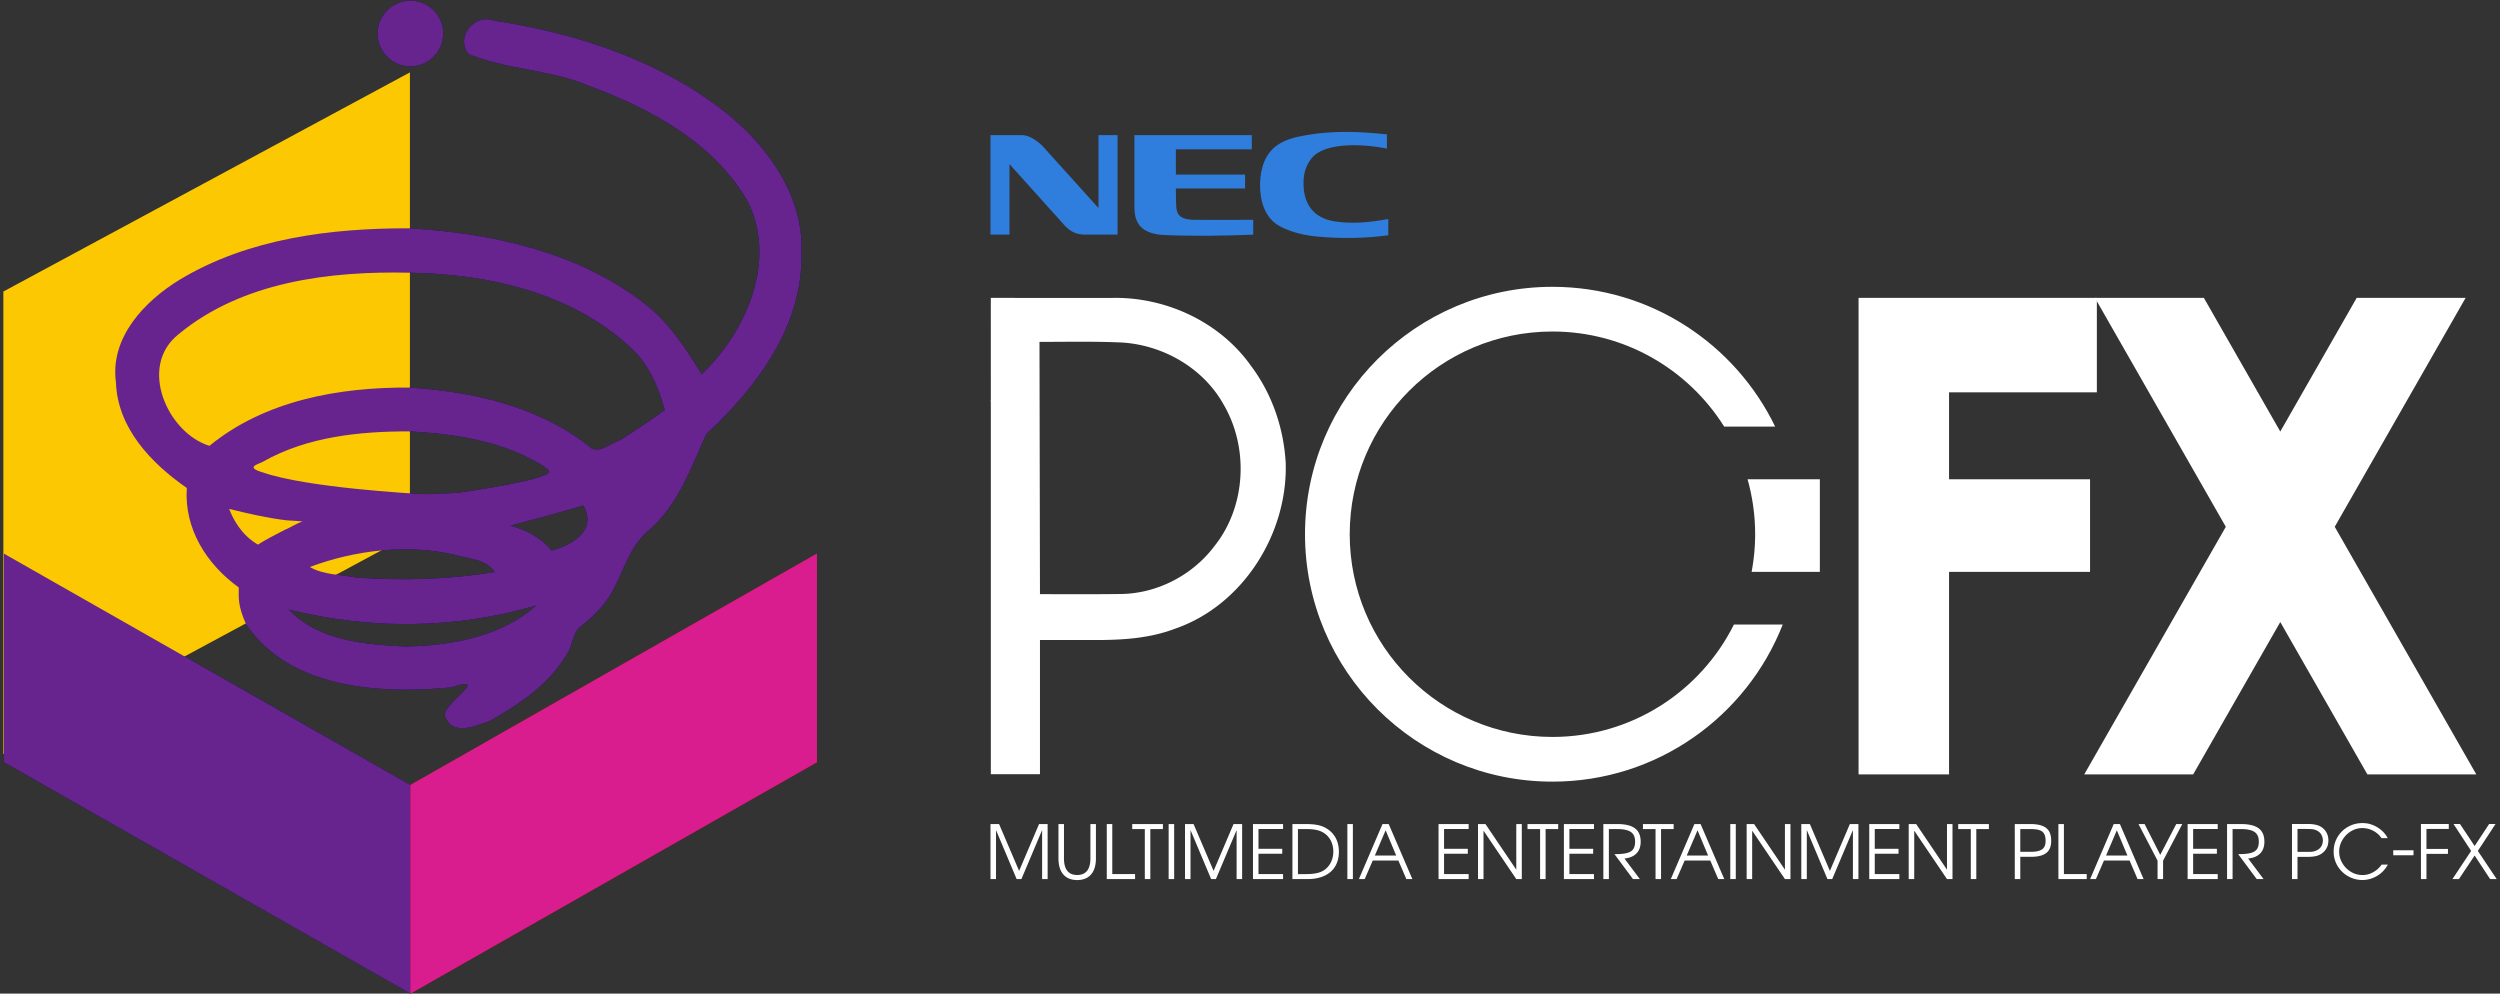
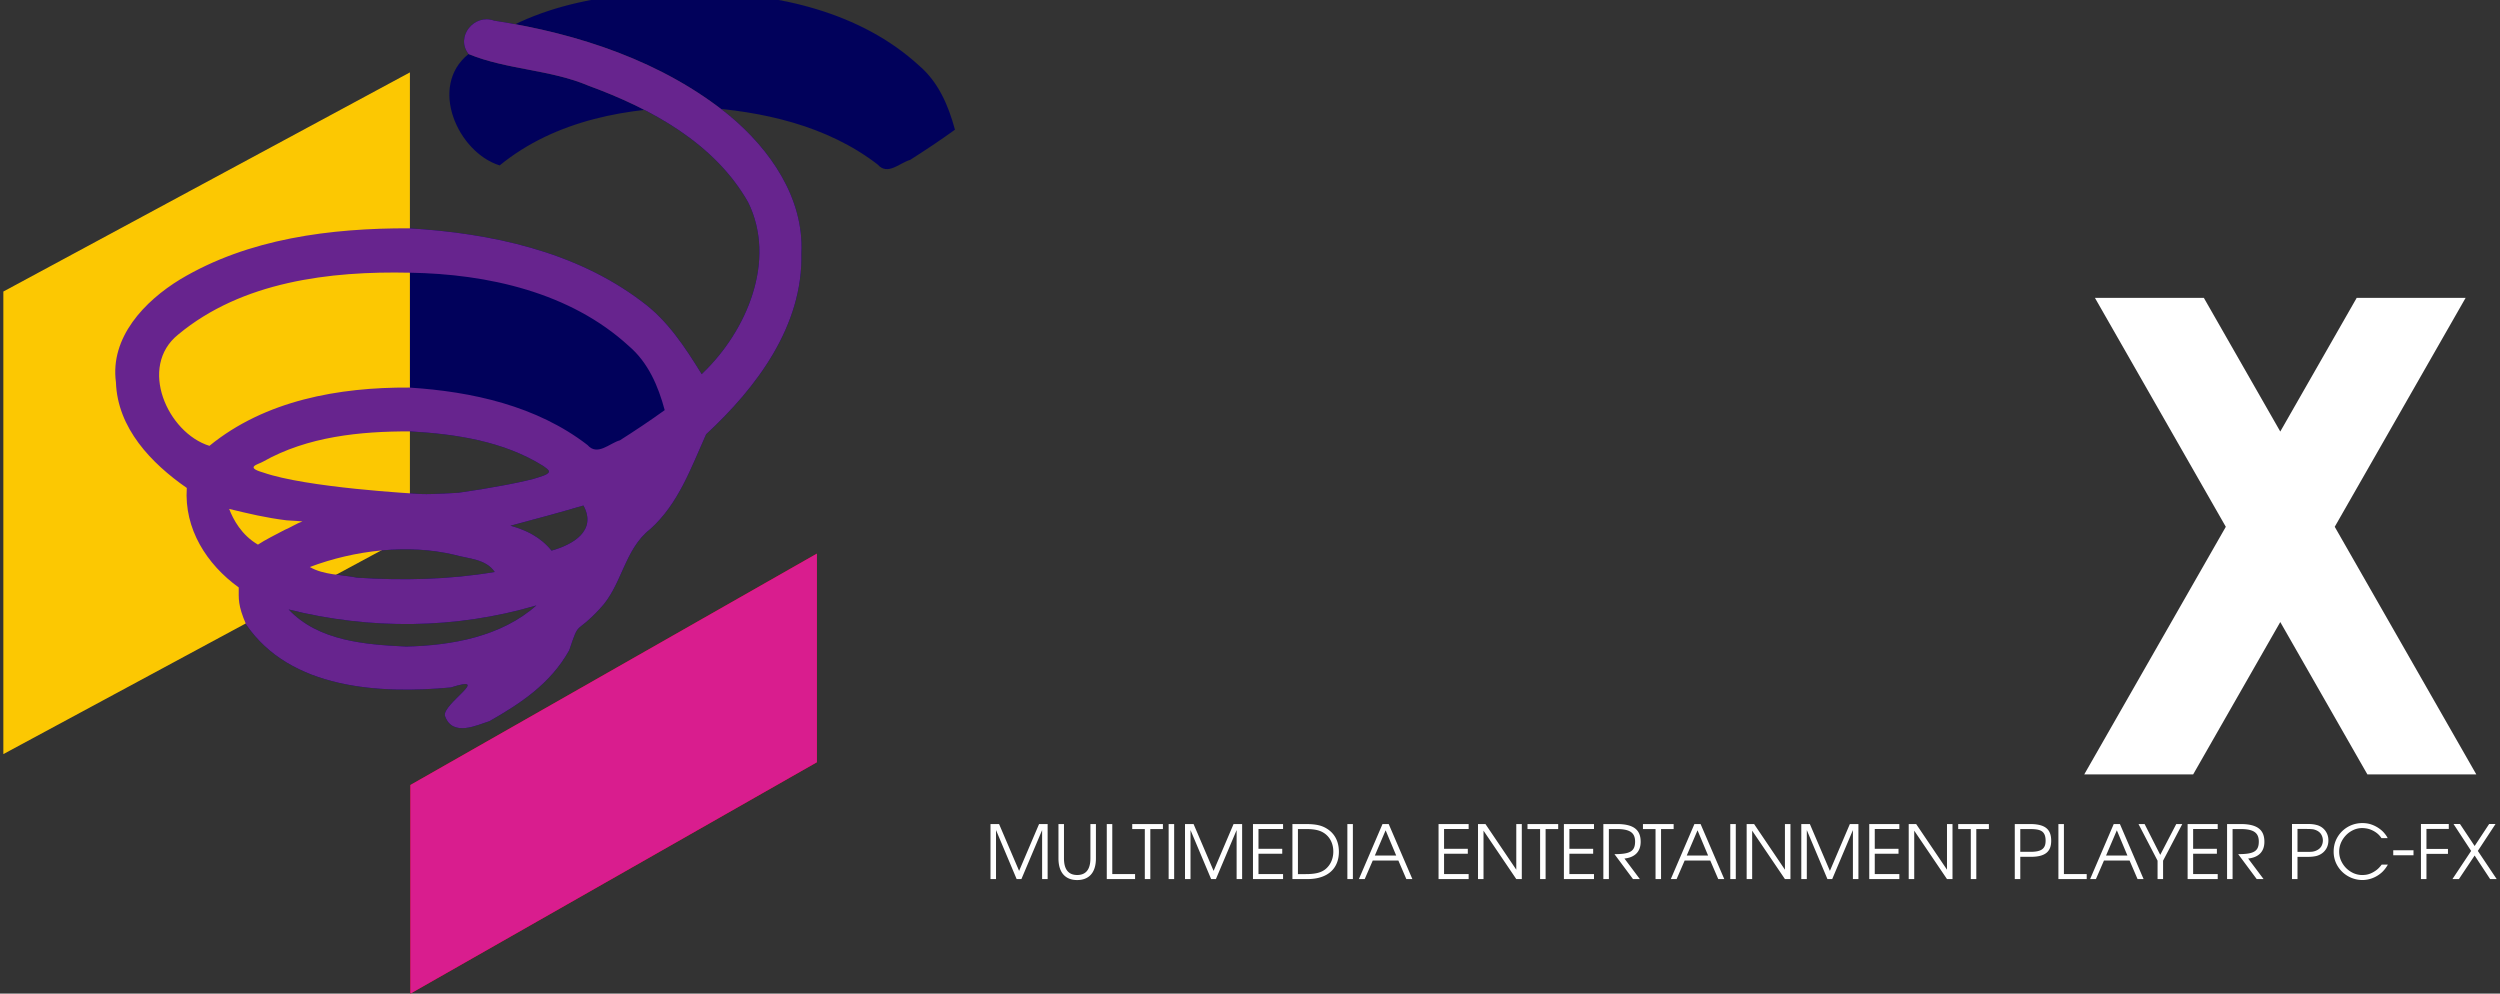
<svg xmlns="http://www.w3.org/2000/svg" width="468" height="186" fill="none">
  <rect width="100%" height="100%" fill="#333333" stroke="none" />
-   <path d="M87.707 10.118c-2.522-3.282 1.11-7.613 4.771-6.26 15.757 2.416 31.635 7.627 44.124 17.823 7.582 6.305 13.934 15.452 13.417 25.724.334 13.568-8.357 25.116-17.838 33.898-2.811 6.26-5.166 12.992-10.439 17.732-4.923 3.814-5.272 10.606-9.481 14.952-4.598 4.977-3.742 1.843-5.698 7.734-3.552 6.358-9.22 10.008-14.948 13.29-2.18.638-6.903 3.089-8.33-1.015-.501-2.214 8.995-7.817 1.11-5.303-13.296 1.231-30.04.335-38.32-11.791-1.593-3.67-1.373-4.81-1.383-6.928-6.002-4.331-10.241-10.97-9.725-18.629-6.655-4.619-12.976-11.198-13.264-19.783-1.14-8.417 5.393-15.224 12.033-19.266 12.81-7.673 28.186-9.588 42.864-9.557 15.255.911 31.118 4.285 43.547 13.705 4.832 3.525 8.114 8.585 11.213 13.599l.274-.274c8.174-7.87 13.781-21.029 8.418-31.908-6.291-11.092-18.218-17.534-29.812-21.788-7.217-3.083-15.316-2.992-22.533-5.955zM33.372 62.614c-7.567 6.063-1.976 18.431 5.834 20.847 10.424-8.524 24.266-10.985 37.379-10.91 11.76.745 23.9 3.42 33.397 10.758 1.854 2.127 4.133-.35 6.062-.881 2.842-1.808 5.653-3.677 8.388-5.652-1.201-4.483-3.085-8.904-6.701-11.989-10.97-10.074-26.484-13.508-40.994-13.736-14.997-.334-31.438 1.657-43.365 11.563zM85.81 92.247c5.56-.775 12.92-2.132 15.08-2.913 2.913-.886 1.788-1.354.81-2.105-7.415-4.634-16.288-5.971-24.873-6.472-9.39-.03-19.252.957-27.563 5.652-.85.52-3.581 1.025.015 2.051 8.078 2.82 28.023 3.95 29.766 4.027 1.744.076 6.765-.24 6.765-.24zm-42.912 3.02c.76 1.972 2.303 4.893 5.39 6.686 1.304-.868 3.3-1.862 4.972-2.743 1.085-.439 2.244-1.21 3.358-1.601-.544-.038-1.36-.134-2.966-.204-3.852-.47-7.123-1.257-10.754-2.138zm52.663 3.145c2.89.798 5.645 2.128 7.689 4.665 4.034-1.124 8.524-3.738 5.971-8.448-4.528 1.337-9.101 2.568-13.66 3.783zM58 106.143c2.563 1.518 6.08 1.432 8.83 1.994 8.548.564 17.277.38 25.786-1.064-1.672-2.461-4.893-2.461-7.506-3.206-8.707-2.081-18.723-.886-27.11 2.276zm-3.963 7.95c5.576 5.926 14.374 6.579 22.002 6.944 8.524-.198 17.792-1.854 24.371-7.704-15.088 4.452-31.148 4.574-46.373.76z" fill="#01015B" />
-   <path d="M76.828 12.412a6.137 6.137 0 1 0 0-12.274 6.137 6.137 0 0 0 0 12.274zM76.828 186 .734 142.688v-39.049l76.094 43.311V186z" fill="#01015B" />
+   <path d="M87.707 10.118c-2.522-3.282 1.11-7.613 4.771-6.26 15.757 2.416 31.635 7.627 44.124 17.823 7.582 6.305 13.934 15.452 13.417 25.724.334 13.568-8.357 25.116-17.838 33.898-2.811 6.26-5.166 12.992-10.439 17.732-4.923 3.814-5.272 10.606-9.481 14.952-4.598 4.977-3.742 1.843-5.698 7.734-3.552 6.358-9.22 10.008-14.948 13.29-2.18.638-6.903 3.089-8.33-1.015-.501-2.214 8.995-7.817 1.11-5.303-13.296 1.231-30.04.335-38.32-11.791-1.593-3.67-1.373-4.81-1.383-6.928-6.002-4.331-10.241-10.97-9.725-18.629-6.655-4.619-12.976-11.198-13.264-19.783-1.14-8.417 5.393-15.224 12.033-19.266 12.81-7.673 28.186-9.588 42.864-9.557 15.255.911 31.118 4.285 43.547 13.705 4.832 3.525 8.114 8.585 11.213 13.599l.274-.274c8.174-7.87 13.781-21.029 8.418-31.908-6.291-11.092-18.218-17.534-29.812-21.788-7.217-3.083-15.316-2.992-22.533-5.955zc-7.567 6.063-1.976 18.431 5.834 20.847 10.424-8.524 24.266-10.985 37.379-10.91 11.76.745 23.9 3.42 33.397 10.758 1.854 2.127 4.133-.35 6.062-.881 2.842-1.808 5.653-3.677 8.388-5.652-1.201-4.483-3.085-8.904-6.701-11.989-10.97-10.074-26.484-13.508-40.994-13.736-14.997-.334-31.438 1.657-43.365 11.563zM85.81 92.247c5.56-.775 12.92-2.132 15.08-2.913 2.913-.886 1.788-1.354.81-2.105-7.415-4.634-16.288-5.971-24.873-6.472-9.39-.03-19.252.957-27.563 5.652-.85.52-3.581 1.025.015 2.051 8.078 2.82 28.023 3.95 29.766 4.027 1.744.076 6.765-.24 6.765-.24zm-42.912 3.02c.76 1.972 2.303 4.893 5.39 6.686 1.304-.868 3.3-1.862 4.972-2.743 1.085-.439 2.244-1.21 3.358-1.601-.544-.038-1.36-.134-2.966-.204-3.852-.47-7.123-1.257-10.754-2.138zm52.663 3.145c2.89.798 5.645 2.128 7.689 4.665 4.034-1.124 8.524-3.738 5.971-8.448-4.528 1.337-9.101 2.568-13.66 3.783zM58 106.143c2.563 1.518 6.08 1.432 8.83 1.994 8.548.564 17.277.38 25.786-1.064-1.672-2.461-4.893-2.461-7.506-3.206-8.707-2.081-18.723-.886-27.11 2.276zm-3.963 7.95c5.576 5.926 14.374 6.579 22.002 6.944 8.524-.198 17.792-1.854 24.371-7.704-15.088 4.452-31.148 4.574-46.373.76z" fill="#01015B" />
  <path d="m76.828 186 76.094-43.312v-39.049L76.828 146.95V186z" fill="#F00020" />
  <path d="m.627 141.169 76.109-41.025V13.551L.627 54.576v86.593z" fill="#FCC802" />
  <path d="M87.707 10.118c-2.522-3.282 1.11-7.613 4.771-6.26 15.757 2.416 31.635 7.627 44.124 17.823 7.582 6.305 13.934 15.452 13.417 25.724.334 13.568-8.357 25.116-17.838 33.898-2.811 6.26-5.166 12.992-10.439 17.732-4.923 3.814-5.272 10.606-9.481 14.952-4.598 4.977-3.742 1.843-5.698 7.734-3.552 6.358-9.22 10.008-14.948 13.29-2.18.638-6.903 3.089-8.33-1.015-.501-2.214 8.995-7.817 1.11-5.303-13.296 1.231-30.04.335-38.32-11.791-1.593-3.67-1.373-4.81-1.383-6.928-6.002-4.331-10.241-10.97-9.725-18.629-6.655-4.619-12.976-11.198-13.264-19.783-1.14-8.417 5.393-15.224 12.033-19.266 12.81-7.673 28.186-9.588 42.864-9.557 15.255.911 31.118 4.285 43.547 13.705 4.832 3.525 8.114 8.585 11.213 13.599l.274-.274c8.174-7.87 13.781-21.029 8.418-31.908-6.291-11.092-18.218-17.534-29.812-21.788-7.217-3.083-15.316-2.992-22.533-5.955zM33.372 62.614c-7.567 6.063-1.976 18.431 5.834 20.847 10.424-8.524 24.266-10.985 37.379-10.91 11.76.745 23.9 3.42 33.397 10.758 1.854 2.127 4.133-.35 6.062-.881 2.842-1.808 5.653-3.677 8.388-5.652-1.201-4.483-3.085-8.904-6.701-11.989-10.97-10.074-26.484-13.508-40.994-13.736-14.997-.334-31.438 1.657-43.365 11.563zM85.81 92.247c5.56-.775 12.92-2.132 15.08-2.913 2.913-.886 1.788-1.354.81-2.105-7.415-4.634-16.288-5.971-24.873-6.472-9.39-.03-19.252.957-27.563 5.652-.85.52-3.581 1.025.015 2.051 8.078 2.82 28.023 3.95 29.766 4.027 1.744.076 6.765-.24 6.765-.24zm-42.912 3.02c.76 1.972 2.303 4.893 5.39 6.686 1.304-.868 3.3-1.862 4.972-2.743 1.085-.439 2.244-1.21 3.358-1.601-.544-.038-1.36-.134-2.966-.204-3.852-.47-7.123-1.257-10.754-2.138zm52.663 3.145c2.89.798 5.645 2.128 7.689 4.665 4.034-1.124 8.524-3.738 5.971-8.448-4.528 1.337-9.101 2.568-13.66 3.783zM58 106.143c2.563 1.518 6.08 1.432 8.83 1.994 8.548.564 17.277.38 25.786-1.064-1.672-2.461-4.893-2.461-7.506-3.206-8.707-2.081-18.723-.886-27.11 2.276zm-3.963 7.95c5.576 5.926 14.374 6.579 22.002 6.944 8.524-.198 17.792-1.854 24.371-7.704-15.088 4.452-31.148 4.574-46.373.76z" fill="#67248E" />
-   <path d="M76.828 12.412a6.137 6.137 0 1 0 0-12.274 6.137 6.137 0 0 0 0 12.274zM76.828 186 .734 142.688v-39.049l76.094 43.311V186z" fill="#67248E" />
  <path d="m76.828 186 76.094-43.312v-39.049L76.828 146.95V186z" fill="#D91D8E" />
-   <path d="M205.124 119.813c5.059-.001 10.095-.31 14.848-2.119 12.71-4.38 21.13-17.81 20.71-31.07-.37-6.5-2.57-12.93-6.5-18.14-5.85-8.27-16.04-12.96-26.09-12.71l-22.61-.009V74.87l-.06.263.06-.005v69.806h9.2v-25.121h10.442zm-10.532-55.809c5.18-.01 10.36-.12 15.53.12 7.7.51 15.18 4.81 18.95 11.63 4.72 8.07 4.18 18.99-1.64 26.36-4.06 5.47-10.67 8.97-17.5 9.08-5.08.07-10.057.033-15.25.033l-.09-47.223zM340.676 107.051V89.724h-13.535a37.935 37.935 0 0 1 1.422 10.285 38.1 38.1 0 0 1-.663 7.043h12.776v-.001z" fill="#fff" />
-   <path d="M324.59 116.911c-6.217 12.473-19.092 21.045-33.975 21.045-20.958 0-37.948-16.99-37.948-37.948 0-20.958 16.99-37.948 37.948-37.948 13.555 0 25.442 7.112 32.154 17.803h9.542c-7.493-15.484-23.341-26.17-41.697-26.17-25.579 0-46.315 20.736-46.315 46.315 0 25.579 20.736 46.315 46.315 46.315 19.612 0 36.362-12.195 43.115-29.412h-9.139zM392.532 73.444V55.765h-44.61v89.199h16.94v-37.913h26.396V89.724h-26.396v-16.28h27.67z" fill="#fff" />
  <path d="m463.562 144.964-26.5-46.348 24.5-42.851h-20.39l-14.305 25.02-14.305-25.02h-20.39l24.5 42.851-26.5 46.348h20.39l16.305-28.517 16.305 28.517h20.39zM195.084 164.565v-9.174l-3.876 9.174h-.892l-3.862-9.174v9.174h-1.032v-10.304h1.603l3.751 8.77 3.737-8.77h1.603v10.304h-1.032zM201.644 164.746c-2.077 0-3.499-1.255-3.499-4.057v-6.428h1.032v6.428c0 2.106.865 3.11 2.481 3.11 1.59 0 2.468-1.003 2.468-3.11v-6.428h1.032v6.428c0 2.802-1.422 4.057-3.514 4.057zM207.188 164.565v-10.304h1.032v9.37h4.266v.934h-5.298zM430.092 159.473h2.188c.195-.009.367-.018.515-.028a2.694 2.694 0 0 0 .85-.237c.409-.185.711-.446.906-.78a2.198 2.198 0 0 0 0-2.188c-.195-.344-.497-.608-.906-.794a3.282 3.282 0 0 0-.418-.153 1.932 1.932 0 0 0-.432-.07 4.105 4.105 0 0 0-.515-.028 14.763 14.763 0 0 0-.697-.014h-1.491v4.292zm-1.031-5.226h2.87c.353 0 .664.014.934.042.269.028.506.07.711.126.213.046.399.106.557.181a2.846 2.846 0 0 1 1.393 1.282c.233.418.349.901.349 1.449s-.116 1.036-.349 1.463a2.898 2.898 0 0 1-1.393 1.268 3.13 3.13 0 0 1-.557.195 5.993 5.993 0 0 1-.711.112c-.27.028-.581.042-.934.042h-1.839v4.152h-1.031v-10.312zM447.006 161.856a5.865 5.865 0 0 1-.975 1.31 5.43 5.43 0 0 1-1.199.892c-.418.232-.85.404-1.296.515a5.145 5.145 0 0 1-1.282.168 5.465 5.465 0 0 1-3.776-1.519 5.494 5.494 0 0 1-1.185-1.686 5.177 5.177 0 0 1-.432-2.119c0-.761.14-1.467.418-2.118a5.401 5.401 0 0 1 1.157-1.686 5.352 5.352 0 0 1 1.714-1.129 5.482 5.482 0 0 1 2.09-.404c.66 0 1.259.102 1.798.307a5.752 5.752 0 0 1 1.407.752c.4.288.725.595.976.92.26.316.441.595.543.836h-1.156a3.794 3.794 0 0 0-.948-1.003 4.805 4.805 0 0 0-1.031-.572 4.001 4.001 0 0 0-.934-.25 5.442 5.442 0 0 0-.669-.056c-.603 0-1.17.125-1.7.376-.52.242-.975.567-1.365.976-.39.408-.702.877-.934 1.407a4.23 4.23 0 0 0-.334 1.658c0 .604.12 1.171.362 1.7.241.53.562.994.961 1.394.409.399.874.715 1.394.948.53.222 1.073.334 1.63.334.13 0 .326-.014.586-.042.26-.028.552-.102.878-.223.334-.13.687-.325 1.059-.585.371-.26.734-.627 1.087-1.101h1.156zM451.807 159.175v.933h-3.791v-.933h3.791zM453.201 154.247h5.211v.934h-4.18v3.735h4.027v.933h-4.027v4.71h-1.031v-10.312zM462.598 159.292l-3.303-5.045h1.212l2.746 4.125 2.717-4.125h1.198l-3.316 5.045 3.525 5.267h-1.226l-2.898-4.403-2.941 4.403H459.1l3.498-5.267zM215.341 155.196v9.37h-1.032v-9.37h-2.356v-.934h5.744v.934h-2.356zM218.77 164.565v-10.304h1.032v10.304h-1.032zM231.495 164.565v-9.174l-3.877 9.174h-.892l-3.862-9.174v9.174h-1.032v-10.304h1.604l3.75 8.77 3.737-8.77h1.603v10.304h-1.031zM234.557 164.565v-10.304h5.632v.934h-4.601v3.695h4.447v.933h-4.447v3.807h4.601v.935h-5.632zM244.716 164.565h-2.775v-10.304h2.427c1.868 0 2.956.223 3.932.809 1.534.906 2.342 2.44 2.342 4.378 0 2.97-1.896 5.117-5.926 5.117zm3.012-8.7c-.781-.474-1.756-.669-3.318-.669h-1.436v8.436h1.436c1.826 0 2.885-.265 3.709-.92.948-.768 1.478-1.952 1.478-3.305 0-1.535-.684-2.831-1.869-3.542zM252.227 164.565v-10.304h1.032v10.304h-1.032zM263.267 164.565l-1.492-3.472h-4.796l-1.505 3.472h-1.087l4.419-10.304h1.158l4.433 10.304h-1.13zm-3.876-9.132-2.021 4.727h4.001l-1.98-4.727zM269.297 164.565v-10.304h5.633v.934h-4.602v3.695h4.447v.933h-4.447v3.807h4.602v.935h-5.633zM283.849 164.565l-6.135-9.063v9.063h-1.032v-10.304h1.394l5.772 8.546v-8.546h1.033v10.304h-1.032zM289.337 155.196v9.37h-1.032v-9.37h-2.356v-.934h5.744v.934h-2.356zM292.762 164.565v-10.304h5.633v.934h-4.602v3.695h4.447v.933h-4.447v3.807h4.602v.935h-5.633zM304.096 160.717l2.886 3.848h-1.283l-3.472-4.67c2.885 0 3.862-.502 3.862-2.356 0-1.715-1.059-2.343-3.458-2.343h-1.45v9.369h-1.033v-10.304h2.552c3.235 0 4.434 1.172 4.434 3.319.001 1.826-1.059 2.928-3.038 3.137zM310.949 155.196v9.37h-1.032v-9.37h-2.356v-.934h5.744v.934h-2.356zM321.655 164.565l-1.492-3.472h-4.797l-1.506 3.472h-1.087l4.42-10.304h1.157l4.434 10.304h-1.129zm-3.877-9.132-2.021 4.727h4.001l-1.98-4.727zM323.908 164.565v-10.304h1.032v10.304h-1.032zM334.14 164.565l-6.135-9.063v9.063h-1.032v-10.304h1.394l5.772 8.546v-8.546h1.033v10.304h-1.032zM346.865 164.565v-9.174l-3.876 9.174h-.892l-3.862-9.174v9.174h-1.032v-10.304h1.604l3.75 8.77 3.737-8.77h1.603v10.304h-1.032zM349.924 164.565v-10.304h5.633v.934h-4.602v3.695h4.447v.933h-4.447v3.807h4.602v.935h-5.633zM364.478 164.565l-6.135-9.063v9.063h-1.032v-10.304h1.394l5.772 8.546v-8.546h1.031v10.304h-1.03zM369.964 155.196v9.37h-1.032v-9.37h-2.356v-.934h5.744v.934h-2.356zM380.178 160.397h-1.98v4.168h-1.032v-10.304h2.844c2.831 0 3.973.962 3.973 3.124.001 1.952-1.003 3.012-3.805 3.012zm-.517-5.201h-1.464v4.266h1.91c2.05 0 2.831-.585 2.831-2.077 0-2.092-1.31-2.189-3.277-2.189zM385.334 164.565v-10.304h1.032v9.37h4.267v.934h-5.299zM400.15 164.565l-1.492-3.472h-4.797l-1.505 3.472h-1.086l4.419-10.304h1.158l4.433 10.304h-1.13zm-3.876-9.132-2.021 4.727h4.001l-1.98-4.727zM404.928 161.121v3.444h-1.032v-3.444l-3.57-6.86h1.144l2.927 5.772 2.998-5.772h1.13l-3.597 6.86zM409.523 164.565v-10.304h5.633v.934h-4.601v3.695h4.447v.933h-4.447v3.807h4.601v.935h-5.633zM420.856 160.717l2.885 3.848h-1.283l-3.471-4.67c2.885 0 3.862-.502 3.862-2.356 0-1.715-1.059-2.343-3.458-2.343h-1.451v9.369h-1.032v-10.304h2.551c3.235 0 4.435 1.172 4.435 3.319.002 1.826-1.058 2.928-3.038 3.137z" fill="#fff" />
-   <path d="M185.422 25.303h5.992c1.371 0 2.987 1.28 3.708 1.985l10.513 11.657V25.303h3.572v18.612h-6.253c-1.114-.038-2.207-.266-3.482-1.519l-10.496-11.678v13.197h-3.554V25.303zM259.882 44.042c-4.277.584-8.605.642-12.941.277-2.539-.224-5.025-.747-7.304-1.936-2.877-1.491-3.793-4.843-3.755-7.88.032-2.804.866-5.797 3.368-7.428 1.64-1.076 3.391-1.43 5.253-1.767 5.08-.895 10.171-.694 15.127-.15v2.655c-5.845-1.136-12.02-.853-14.117 1.832-1.312 1.671-1.498 3.333-1.498 4.733 0 2.522.863 6.348 5.988 7.092 3.343.49 6.653.118 9.879-.47v3.042zM223.275 41.147c.506.005 8.562.043 11.327 0v2.781c-5.57.215-10.922.308-16.549.074-4.775-.197-5.597-2.598-5.69-4.905V25.303h21.973v2.65h-14.215v4.738h12.956v2.587h-12.956c0 1.4.046 2.986.06 3.272.076 1.805.912 2.468 3.094 2.597z" fill="#2F7EDD" />
</svg>